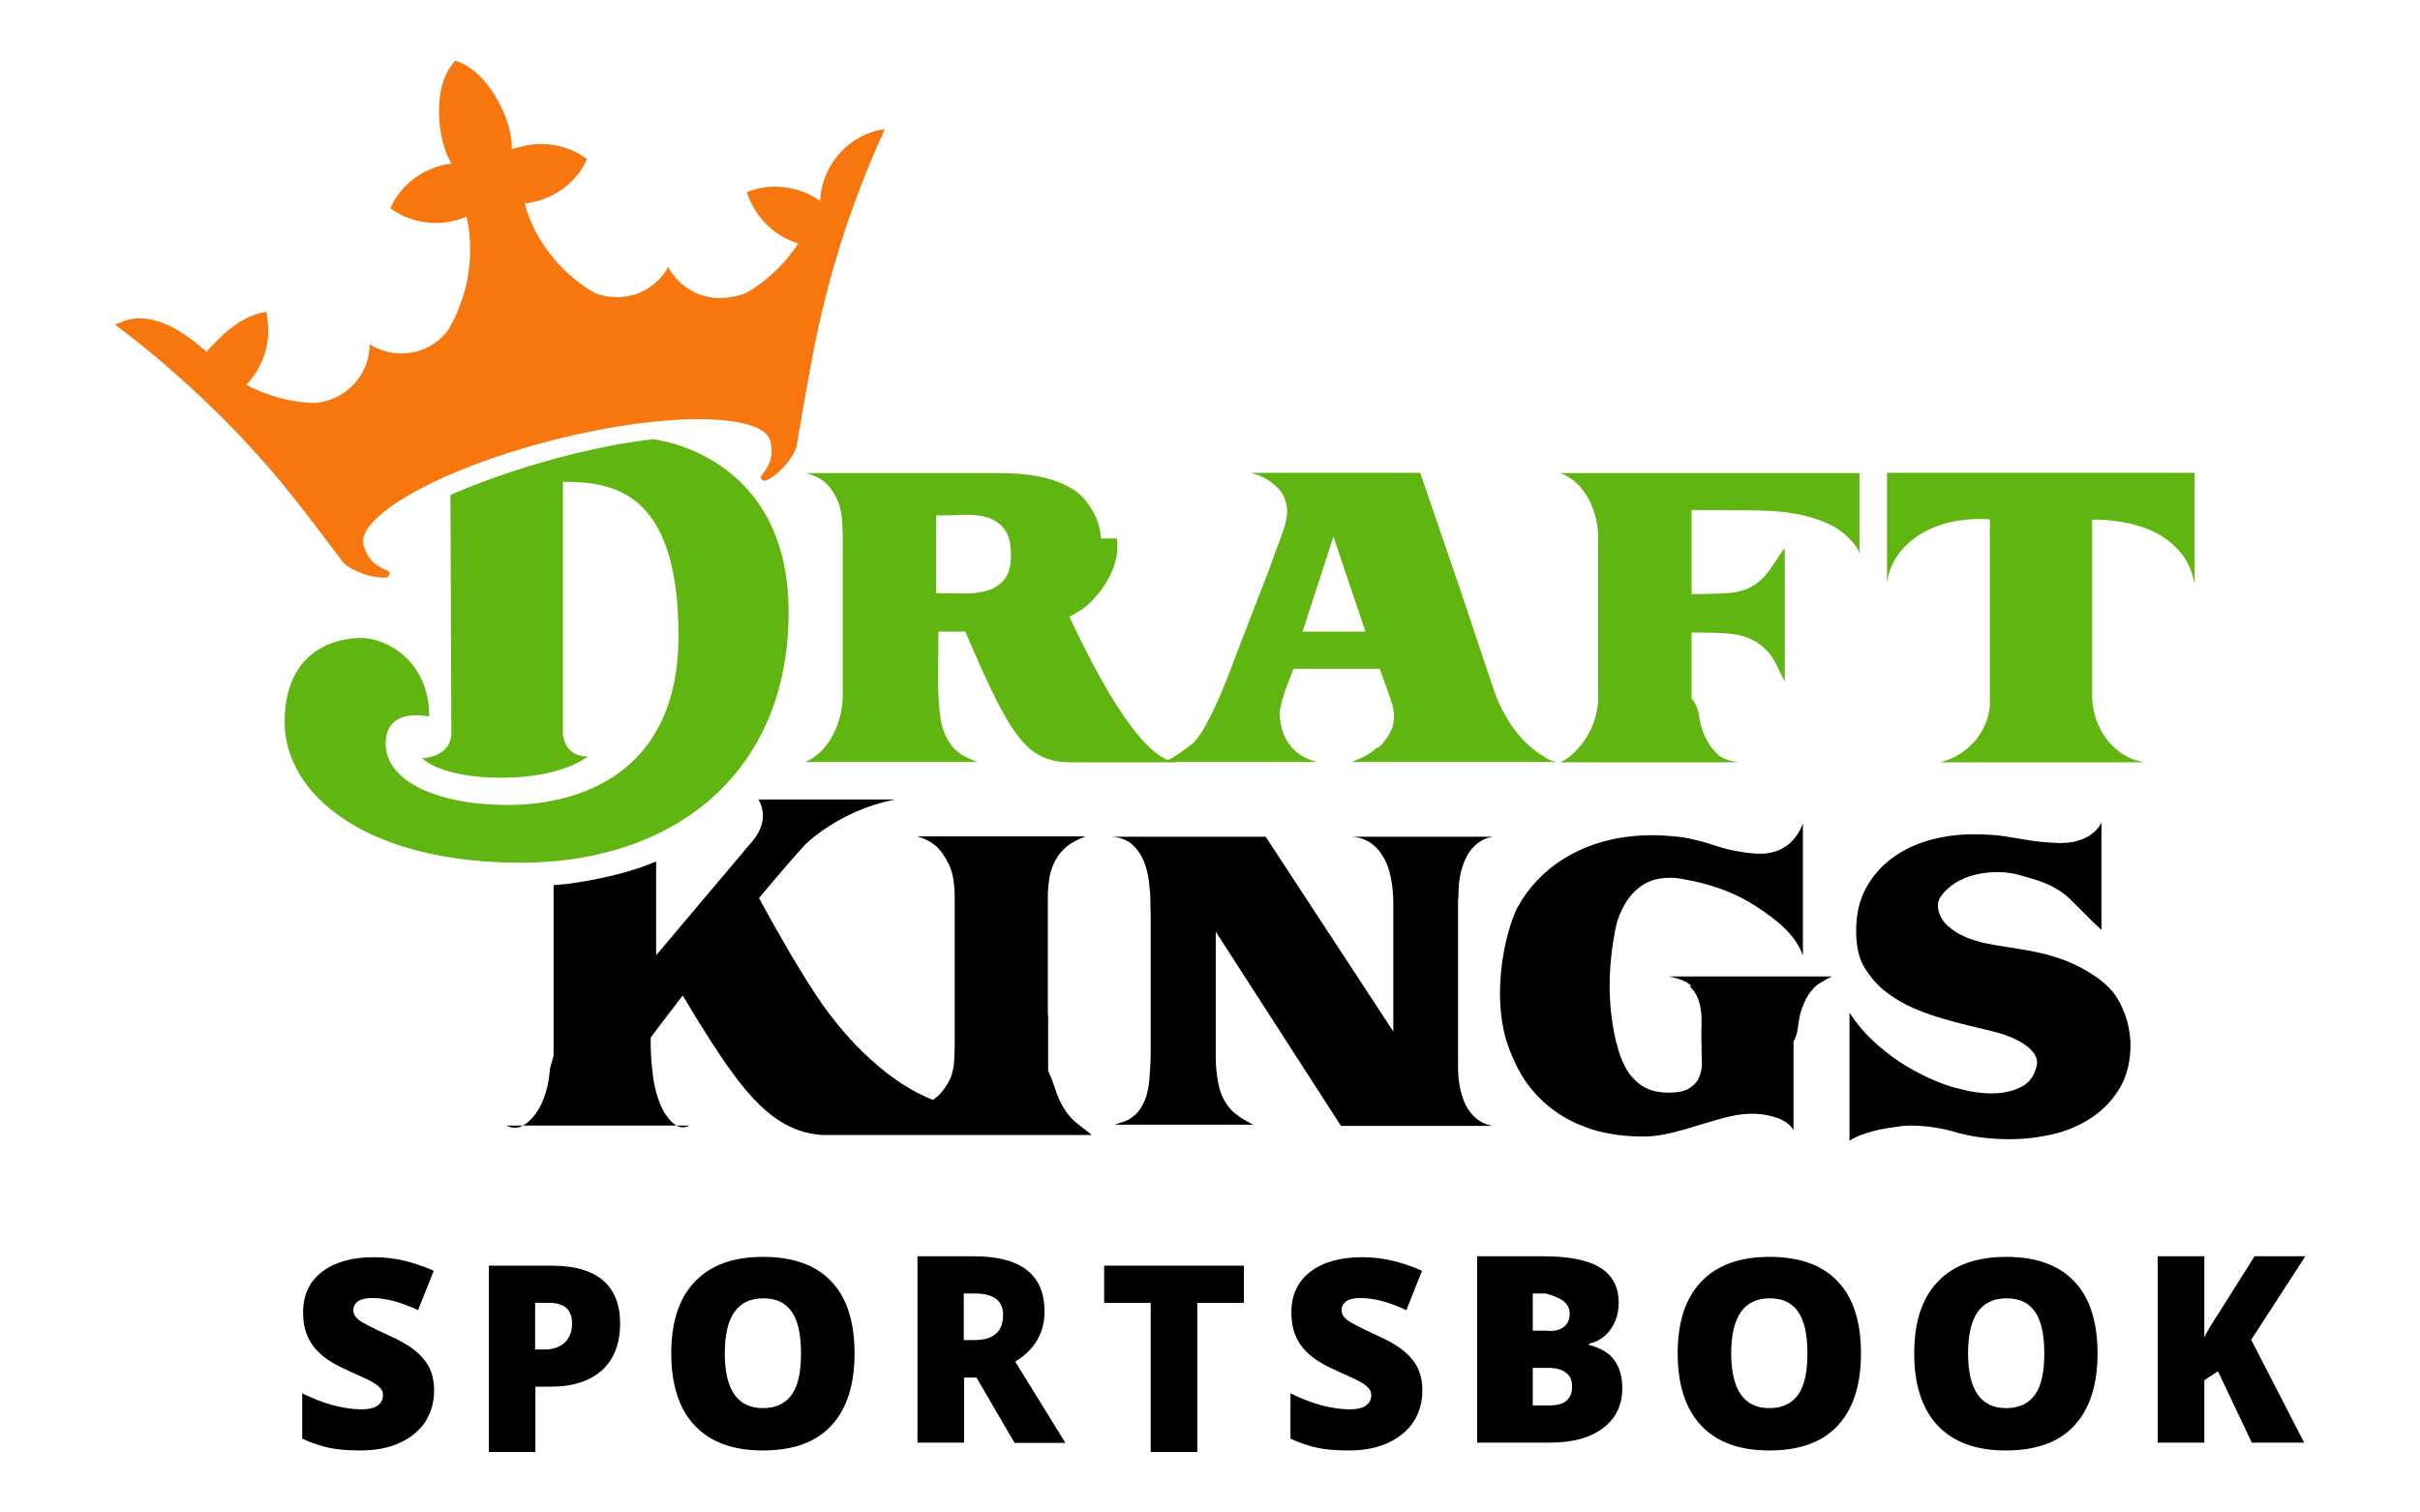
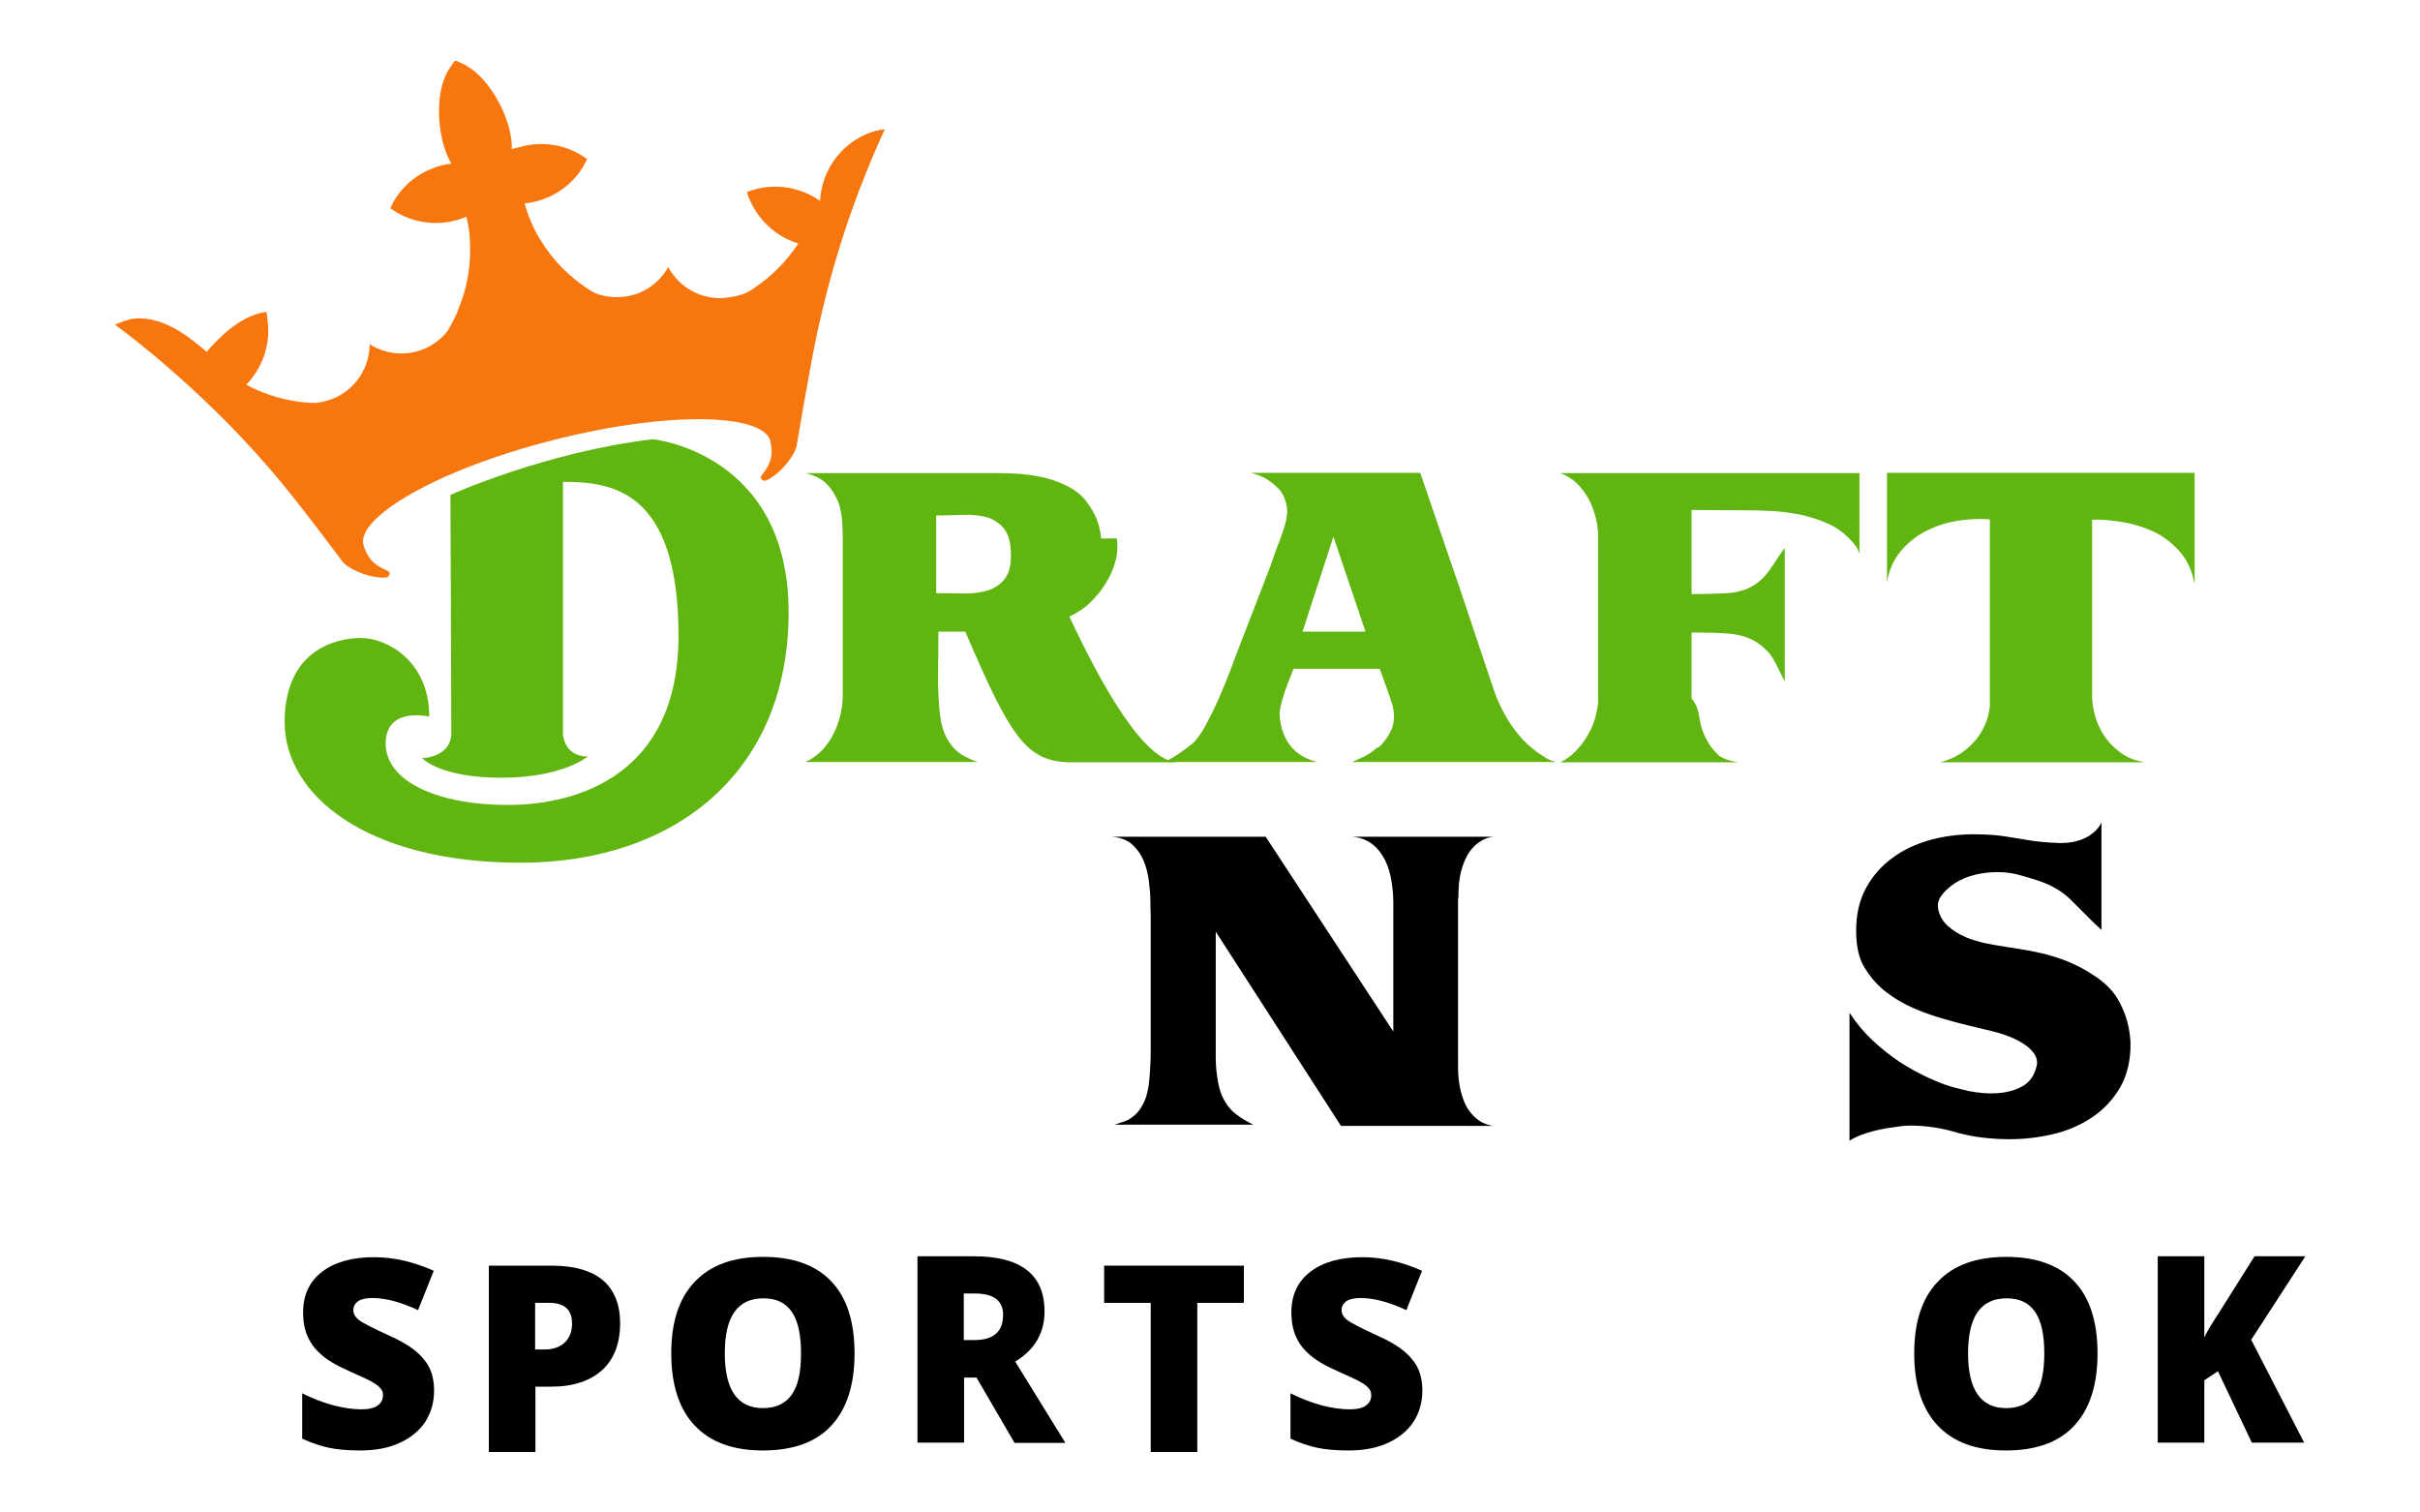
<svg xmlns="http://www.w3.org/2000/svg" version="1.1" id="Layer_1" x="0px" y="0px" viewBox="0 0 80 50" style="enable-background:new 0 0 80 50;" xml:space="preserve">
  <style type="text/css">
	.st0{fill:#61B510;}
	.st1{fill:#F7760D;}
</style>
  <g>
    <g>
      <g>
        <g>
          <g>
            <g>
              <g>
                <g>
                  <g>
                    <path d="M14.35,45.97c0,0.39-0.1,0.73-0.29,1.03c-0.2,0.3-0.48,0.53-0.85,0.7c-0.37,0.17-0.8,0.25-1.3,0.25           c-0.41,0-0.76-0.03-1.04-0.09c-0.28-0.06-0.57-0.16-0.88-0.3v-1.5c0.32,0.16,0.65,0.29,1,0.39           c0.35,0.09,0.66,0.14,0.95,0.14c0.25,0,0.43-0.04,0.55-0.13c0.12-0.09,0.17-0.2,0.17-0.33c0-0.09-0.02-0.16-0.07-0.22           c-0.05-0.06-0.12-0.13-0.23-0.19c-0.1-0.07-0.38-0.2-0.83-0.4c-0.41-0.18-0.71-0.36-0.91-0.54           c-0.2-0.17-0.35-0.37-0.45-0.6c-0.1-0.22-0.15-0.49-0.15-0.8c0-0.57,0.21-1.02,0.63-1.34c0.42-0.32,0.99-0.48,1.72-0.48           c0.64,0,1.3,0.15,1.97,0.45l-0.52,1.3c-0.58-0.27-1.08-0.4-1.51-0.4c-0.22,0-0.38,0.04-0.48,0.11           c-0.1,0.08-0.15,0.17-0.15,0.29c0,0.12,0.06,0.23,0.19,0.33c0.13,0.1,0.47,0.27,1.03,0.53c0.54,0.24,0.91,0.5,1.12,0.78           C14.24,45.2,14.35,45.55,14.35,45.97z" />
                    <path d="M20.5,43.74c0,0.67-0.2,1.19-0.59,1.55c-0.4,0.36-0.96,0.55-1.68,0.55h-0.53V48h-1.54v-6.16h2.08           c0.76,0,1.33,0.17,1.71,0.5C20.31,42.66,20.5,43.13,20.5,43.74z M17.69,44.61h0.33c0.27,0,0.49-0.08,0.65-0.23           c0.16-0.15,0.24-0.36,0.24-0.63c0-0.45-0.25-0.68-0.75-0.68h-0.47V44.61z" />
                    <path d="M28.25,44.74c0,1.05-0.26,1.84-0.77,2.39c-0.51,0.55-1.27,0.82-2.26,0.82c-0.98,0-1.73-0.27-2.25-0.82           c-0.52-0.55-0.78-1.35-0.78-2.39c0-1.04,0.26-1.83,0.78-2.37c0.52-0.55,1.27-0.82,2.26-0.82c0.99,0,1.74,0.27,2.25,0.81           C27.99,42.89,28.25,43.69,28.25,44.74z M23.96,44.74c0,1.2,0.42,1.81,1.26,1.81c0.43,0,0.74-0.15,0.95-0.44           c0.21-0.29,0.31-0.75,0.31-1.37c0-0.62-0.1-1.08-0.31-1.38c-0.21-0.3-0.52-0.44-0.93-0.44           C24.38,42.92,23.96,43.52,23.96,44.74z" />
                    <path d="M31.87,45.53v2.16h-1.54v-6.16h1.87c1.55,0,2.33,0.61,2.33,1.82c0,0.71-0.32,1.27-0.97,1.66l1.66,2.69h-1.68           l-1.26-2.16H31.87z M31.87,44.3h0.34c0.64,0,0.95-0.28,0.95-0.84c0-0.46-0.31-0.7-0.94-0.7h-0.36V44.3z" />
                    <path d="M39.58,48h-1.54v-4.93h-1.54v-1.23h4.62v1.23h-1.54V48z" />
                    <path d="M47.02,45.97c0,0.39-0.1,0.73-0.29,1.03c-0.2,0.3-0.48,0.53-0.85,0.7c-0.37,0.17-0.8,0.25-1.3,0.25           c-0.41,0-0.76-0.03-1.04-0.09c-0.28-0.06-0.57-0.16-0.88-0.3v-1.5c0.32,0.16,0.65,0.29,1,0.39           c0.35,0.09,0.66,0.14,0.95,0.14c0.25,0,0.43-0.04,0.55-0.13c0.12-0.09,0.17-0.2,0.17-0.33c0-0.09-0.02-0.16-0.07-0.22           c-0.05-0.06-0.12-0.13-0.23-0.19c-0.1-0.07-0.38-0.2-0.83-0.4c-0.41-0.18-0.71-0.36-0.91-0.54           c-0.2-0.17-0.35-0.37-0.45-0.6c-0.1-0.22-0.15-0.49-0.15-0.8c0-0.57,0.21-1.02,0.63-1.34s0.99-0.48,1.72-0.48           c0.64,0,1.3,0.15,1.97,0.45l-0.52,1.3c-0.58-0.27-1.08-0.4-1.51-0.4c-0.22,0-0.38,0.04-0.48,0.11           c-0.1,0.08-0.15,0.17-0.15,0.29c0,0.12,0.06,0.23,0.19,0.33c0.13,0.1,0.47,0.27,1.03,0.53c0.54,0.24,0.91,0.5,1.12,0.78           C46.91,45.2,47.02,45.55,47.02,45.97z" />
-                     <path d="M48.82,41.53H51c0.85,0,1.48,0.12,1.89,0.37c0.41,0.25,0.62,0.64,0.62,1.16c0,0.35-0.09,0.64-0.27,0.89           s-0.41,0.4-0.71,0.47v0.04c0.39,0.1,0.67,0.27,0.84,0.51c0.17,0.24,0.26,0.54,0.26,0.92c0,0.56-0.21,1-0.64,1.32           c-0.42,0.32-1,0.48-1.74,0.48h-2.42V41.53z M50.67,43.99h0.46c0.24,0.03,0.43-0.02,0.56-0.12c0.13-0.1,0.2-0.25,0.2-0.44           c0-0.35-0.26-0.52-0.79-0.67h-0.43V43.99z M50.67,45.23v1.23h0.56c0.5,0,0.74-0.21,0.74-0.63c0-0.2-0.07-0.35-0.2-0.45           c-0.13-0.1-0.32-0.16-0.58-0.16H50.67z" />
-                     <path d="M61.52,44.74c0,1.05-0.26,1.84-0.77,2.39c-0.51,0.55-1.27,0.82-2.26,0.82c-0.98,0-1.73-0.27-2.25-0.82           c-0.52-0.55-0.78-1.35-0.78-2.39c0-1.04,0.26-1.83,0.78-2.37c0.52-0.55,1.27-0.82,2.26-0.82c0.99,0,1.74,0.27,2.25,0.81           C61.26,42.89,61.52,43.69,61.52,44.74z M57.23,44.74c0,1.2,0.42,1.81,1.26,1.81c0.43,0,0.74-0.15,0.95-0.44           c0.21-0.29,0.31-0.75,0.31-1.37c0-0.62-0.1-1.08-0.31-1.38c-0.21-0.3-0.52-0.44-0.93-0.44           C57.66,42.92,57.23,43.52,57.23,44.74z" />
                    <path d="M69.34,44.74c0,1.05-0.26,1.84-0.77,2.39c-0.51,0.55-1.27,0.82-2.26,0.82c-0.98,0-1.73-0.27-2.25-0.82           c-0.52-0.55-0.78-1.35-0.78-2.39c0-1.04,0.26-1.83,0.78-2.37c0.52-0.55,1.27-0.82,2.26-0.82c0.99,0,1.74,0.27,2.25,0.81           C69.08,42.89,69.34,43.69,69.34,44.74z M65.06,44.74c0,1.2,0.42,1.81,1.26,1.81c0.43,0,0.74-0.15,0.95-0.44           c0.21-0.29,0.31-0.75,0.31-1.37c0-0.62-0.1-1.08-0.31-1.38c-0.21-0.3-0.52-0.44-0.93-0.44           C65.48,42.92,65.06,43.52,65.06,44.74z" />
                    <path d="M76.17,47.69h-1.73l-1.12-2.36l-0.45,0.3v2.06h-1.54v-6.16h1.54v2.68c0.08-0.17,0.23-0.43,0.47-0.79l1.19-1.89           h1.68l-1.79,2.76L76.17,47.69z" />
                  </g>
                </g>
              </g>
            </g>
          </g>
        </g>
      </g>
      <g>
        <path class="st0" d="M61.46,15.64h-9.88c0.22,0.08,0.4,0.2,0.56,0.35c0.15,0.15,0.28,0.33,0.39,0.53c0.1,0.2,0.18,0.41,0.23,0.63     c0.04,0.16,0.06,0.32,0.07,0.49v0.72v0.78v2.55v1.47v0.07c-0.02,0.18-0.06,0.37-0.11,0.55c-0.06,0.2-0.15,0.39-0.26,0.57     c-0.11,0.18-0.23,0.34-0.38,0.49c-0.15,0.15-0.31,0.27-0.5,0.36h5.87c0,0-0.46-0.07-0.63-0.23c-0.17-0.15-0.31-0.33-0.41-0.53     c-0.11-0.2-0.18-0.41-0.22-0.65c-0.04-0.23-0.07-0.47-0.27-0.7v-2.18c0.55,0,0.87,0.01,1.16,0.03c0.3,0.02,0.57,0.08,0.8,0.19     c0.24,0.11,0.44,0.27,0.62,0.48c0.17,0.22,0.3,0.52,0.5,0.92v-4.42c-0.27,0.37-0.43,0.66-0.6,0.86     c-0.17,0.21-0.36,0.36-0.57,0.46c-0.21,0.1-0.46,0.16-0.73,0.18c-0.27,0.02-1.18,0.03-1.18,0.03v-2.78l1.86,0.01     c0.29,0,0.59,0.01,0.9,0.03c0.31,0.02,0.61,0.07,0.91,0.13c0.29,0.07,0.57,0.16,0.84,0.28c0.27,0.12,0.5,0.29,0.7,0.49     c0.07,0.07,0.13,0.14,0.2,0.23c0.07,0.09,0.11,0.18,0.14,0.27V15.64z" />
        <path class="st0" d="M62.38,15.64v3.62c0.06-0.4,0.21-0.74,0.44-1.02c0.23-0.28,0.5-0.5,0.82-0.67c0.32-0.17,0.66-0.28,1.04-0.35     c0.37-0.06,0.74-0.08,1.1-0.05v1.29v0.34v2.5v1.32v0.73c-0.02,0.16-0.05,0.31-0.1,0.46c-0.08,0.22-0.19,0.42-0.33,0.61     c-0.15,0.18-0.32,0.34-0.52,0.48c-0.2,0.13-0.43,0.23-0.68,0.3h6.74c-0.28-0.05-0.53-0.14-0.75-0.29     c-0.21-0.15-0.39-0.32-0.54-0.53c-0.15-0.21-0.25-0.43-0.33-0.67c-0.07-0.24-0.11-0.49-0.11-0.73V22.9v-1.65v-2.58v-1.49h0.22     c0.2,0,0.46,0.03,0.79,0.08c0.32,0.05,0.65,0.15,0.97,0.29c0.32,0.14,0.62,0.36,0.88,0.64c0.27,0.29,0.44,0.66,0.53,1.11v-3.67     H62.38z" />
        <path class="st0" d="M45.54,24.7c-0.17,0.15-0.34,0.27-0.51,0.34c-0.17,0.08-0.28,0.13-0.33,0.15h6.75     c-0.11-0.02-0.22-0.06-0.32-0.12c-0.1-0.06-0.19-0.12-0.28-0.18c-0.25-0.18-0.47-0.38-0.64-0.59c-0.18-0.21-0.33-0.44-0.47-0.69     c-0.14-0.25-0.26-0.52-0.36-0.81l-0.49-1.46l-0.66-1.97l-1.28-3.74h-5.6c0.21,0.06,0.38,0.12,0.51,0.2     c0.13,0.08,0.26,0.18,0.39,0.31c0.13,0.13,0.22,0.3,0.27,0.51c0.04,0.17,0.04,0.34,0,0.53c-0.04,0.18-0.09,0.35-0.15,0.51     c-0.16,0.41-0.28,0.74-0.36,0.99c-0.03,0.07-0.05,0.14-0.08,0.21l-1.01,2.61c-0.06,0.15-0.14,0.37-0.25,0.67     c-0.11,0.29-0.24,0.6-0.38,0.92c-0.14,0.32-0.29,0.62-0.44,0.9c-0.15,0.28-0.3,0.48-0.44,0.6c-0.14,0.11-0.27,0.21-0.42,0.31     c-0.14,0.1-0.26,0.17-0.34,0.21c-0.08,0.05-0.13,0.08-0.14,0.08h5.03c-0.39-0.1-0.69-0.28-0.9-0.56     c-0.21-0.28-0.32-0.62-0.34-1.02c0-0.08,0.02-0.19,0.05-0.33c0.04-0.14,0.08-0.29,0.13-0.44c0.05-0.15,0.11-0.29,0.16-0.42     c0.05-0.14,0.1-0.24,0.12-0.31h2.69h0.16c0.02,0.06,0.06,0.16,0.1,0.27c0.04,0.12,0.08,0.24,0.13,0.36     c0.04,0.12,0.08,0.24,0.12,0.35c0.04,0.11,0.06,0.2,0.08,0.25c0.07,0.32,0.05,0.6-0.06,0.82c-0.11,0.23-0.26,0.42-0.43,0.57      M43.06,20.88l1.02-3.14l1.06,3.14H43.06z" />
        <path class="st0" d="M35.36,20.38c0.25-0.12,0.47-0.26,0.67-0.45l0.06-0.06c0,0,0.11-0.11,0.26-0.29     c0.01-0.01,0.02-0.03,0.03-0.04c0.28-0.38,0.65-1.02,0.54-1.74H36.4c-0.02-0.25-0.08-0.51-0.2-0.76     c-0.05-0.1-0.12-0.24-0.25-0.41c-0.15-0.22-0.35-0.39-0.59-0.52c-0.24-0.13-0.49-0.23-0.76-0.3c-0.27-0.07-0.54-0.11-0.82-0.14     c-0.28-0.02-0.54-0.03-0.78-0.03h-6.35c0.25,0.07,0.44,0.16,0.59,0.28c0.15,0.12,0.29,0.3,0.41,0.54     c0.12,0.24,0.19,0.56,0.2,0.96c0.01,0.2,0.01,0.4,0.01,0.61v0.17v0.54v2.81v0.32v0.93V23c0,0.21-0.03,0.42-0.08,0.64     c-0.05,0.22-0.13,0.43-0.23,0.63c-0.1,0.2-0.23,0.38-0.38,0.54c-0.16,0.16-0.34,0.29-0.54,0.38h5.68     c-0.11-0.04-0.23-0.09-0.37-0.16c-0.13-0.06-0.26-0.15-0.38-0.27c-0.12-0.12-0.23-0.28-0.32-0.48c-0.09-0.2-0.15-0.46-0.18-0.78     c-0.04-0.43-0.06-0.87-0.05-1.31c0.01-0.45,0.01-0.88,0.01-1.31h0.38c0.18,0,0.35,0,0.51,0c1.5,3.5,2.02,4.32,3.51,4.32h3.53     c-1.14,0-2.59-2.66-3.6-4.82 M30.95,19.64v-2.6c0.3,0,0.59-0.01,0.89-0.02c0.29-0.01,0.56,0.02,0.79,0.08     c0.23,0.07,0.42,0.2,0.57,0.39c0.15,0.19,0.22,0.48,0.22,0.88c0,0.36-0.08,0.63-0.24,0.81c-0.16,0.18-0.36,0.3-0.6,0.36     c-0.24,0.06-0.51,0.09-0.8,0.08c-0.29-0.01-0.57-0.01-0.83-0.01" />
        <path class="st1" d="M28.6,4.45c-0.9,0.41-1.44,1.27-1.49,2.19c0,0,0,0,0,0c-0.69-0.48-1.59-0.62-2.42-0.29     c0.03,0.11,0.07,0.21,0.12,0.31c0.32,0.69,0.9,1.18,1.58,1.39C26,8.64,25.5,9.15,24.89,9.55c-0.25,0.18-0.54,0.25-0.86,0.29     c-0.82,0.1-1.57-0.33-1.94-1.01c-0.29,0.52-0.83,0.91-1.47,0.98c-0.35,0.04-0.69-0.01-0.99-0.14c-0.12-0.07-0.23-0.14-0.34-0.22     c-0.66-0.46-1.21-1.08-1.59-1.81c-0.15-0.29-0.27-0.6-0.36-0.92c0.01,0,0.03,0,0.04,0c0.77-0.09,1.49-0.52,1.91-1.23     c0.04-0.07,0.08-0.15,0.12-0.23c-0.07-0.05-0.14-0.1-0.21-0.14c-0.64-0.38-1.38-0.45-2.04-0.25C17.08,4.88,17,4.9,16.92,4.93     c0.03-0.9-0.65-2.25-1.47-2.74c-0.09-0.06-0.23-0.12-0.33-0.16L15.05,2L15,2.06c-0.06,0.08-0.12,0.17-0.18,0.26     c-0.49,0.83-0.35,2.32,0.1,3.09c-0.08,0.01-0.16,0.02-0.24,0.04c-0.67,0.15-1.29,0.56-1.66,1.2c-0.04,0.07-0.08,0.15-0.12,0.23     c0.07,0.05,0.14,0.1,0.21,0.14c0.72,0.42,1.56,0.45,2.27,0.16c0.01-0.01,0.03-0.01,0.04-0.02c0.08,0.33,0.12,0.66,0.12,0.98     c0.02,0.74-0.12,1.45-0.4,2.11c0,0,0-0.01,0-0.01c-0.01,0.02-0.02,0.05-0.02,0.08c-0.03,0.06-0.06,0.13-0.09,0.19     c-0.07,0.15-0.16,0.3-0.24,0.44c-0.21,0.26-0.48,0.47-0.81,0.6c-0.6,0.24-1.25,0.15-1.76-0.17c0,0.77-0.47,1.51-1.24,1.81     c-0.18,0.07-0.36,0.11-0.54,0.13c-0.82-0.01-1.6-0.23-2.3-0.6c0.49-0.51,0.78-1.22,0.72-1.98c-0.01-0.11-0.03-0.32-0.05-0.43     c-0.88,0.11-1.61,0.9-1.98,1.32h0c-0.49-0.42-1.38-1.18-2.37-1.1c-0.23,0.02-0.45,0.12-0.66,0.2c1.09,0.81,2.14,1.72,3.13,2.67     c0.69,0.66,1.36,1.37,1.99,2.1c0.88,1.01,2.39,3.05,2.39,3.05c0.19,0.26,0.94,0.59,1.45,0.54c0.09-0.01,0.12-0.09,0.12-0.14     c0.01-0.05-0.09-0.09-0.13-0.11c-0.44-0.19-0.61-0.43-0.73-0.81c-0.28-0.89,2.37-2.49,6.26-3.48c3.89-0.99,7.01-0.87,7.19,0.05     c0.08,0.39,0.05,0.68-0.25,1.06c-0.03,0.04-0.1,0.11-0.06,0.16c0.03,0.04,0.09,0.1,0.17,0.06c0.47-0.2,0.97-0.86,1.01-1.17     c0,0,0.42-2.53,0.7-3.83c0.21-0.94,0.45-1.87,0.74-2.79c0.41-1.31,0.9-2.58,1.47-3.82C29.03,4.3,28.81,4.35,28.6,4.45" />
        <path class="st0" d="M14.89,16.36c0,0,3.14-1.42,6.69-1.84c0,0,4.49,0.44,4.49,5.72s-3.75,8.28-8.86,8.28     c-5.11,0-7.8-2.25-7.8-4.65c0-2.4,1.72-2.78,2.53-2.78c0.8,0,2.25,0.72,2.25,2.6c0,0-1.44-0.35-1.44,0.89     c0,1.25,1.71,2.03,4.04,2.03c2.34,0,5.64-1.02,5.64-5.59c0-4.87-2.25-5.09-3.82-5.09v8.35c0,0,0.04,0.73,0.82,0.73     c0,0-0.82,0.7-2.86,0.7s-2.62-0.65-2.62-0.65s0.97,0,0.97-0.85c0-0.85-0.03-7.96-0.03-7.96" />
        <path d="M70.27,33.6c-0.07-0.2-0.15-0.38-0.24-0.53c-0.12-0.23-0.33-0.48-0.67-0.73c0,0,0,0,0,0c-0.03-0.02-0.07-0.05-0.1-0.07     c0,0,0,0-0.01,0c-0.15-0.11-0.31-0.2-0.46-0.28c-1.14-0.61-2.31-0.61-3.25-0.83c-0.15-0.04-0.3-0.08-0.44-0.13     c-0.05-0.02-0.1-0.04-0.16-0.07c-0.21-0.09-0.39-0.21-0.55-0.35c-0.15-0.14-0.25-0.3-0.3-0.48c-0.05-0.19-0.03-0.34,0.05-0.46     c0.12-0.19,0.28-0.34,0.48-0.47c0.2-0.13,0.42-0.22,0.66-0.28c0.24-0.06,0.5-0.09,0.77-0.09c0.27,0,0.54,0.04,0.79,0.12     c0.36,0.1,0.65,0.19,0.87,0.29c0.21,0.1,0.4,0.21,0.56,0.34c0.08,0.06,0.16,0.14,0.24,0.22c0.08,0.08,0.17,0.17,0.25,0.25     c0.09,0.09,0.19,0.19,0.3,0.3c0.11,0.11,0.24,0.24,0.41,0.39v-3.55c0,0-0.27,0.68-1.35,0.68c-0.3-0.01-0.6-0.03-0.9-0.07     c-0.31-0.05-0.62-0.1-0.93-0.15c-0.31-0.05-0.67-0.07-1.05-0.07c-0.49,0-0.97,0.06-1.44,0.19c-0.46,0.13-0.88,0.32-1.24,0.59     c-0.36,0.26-0.65,0.59-0.87,0.99c-0.22,0.4-0.33,0.87-0.33,1.42c0,0.51,0.09,0.92,0.28,1.22c0.16,0.27,0.35,0.49,0.55,0.67l0,0     c0.01,0.01,0.01,0.01,0.02,0.02c0.02,0.02,0.05,0.04,0.07,0.06c0.04,0.03,0.08,0.06,0.12,0.09c0.78,0.6,1.89,0.89,3.17,1.19     c0.02,0.01,0.05,0.01,0.07,0.02c0,0,0.01,0,0.01,0c0.13,0.03,0.26,0.06,0.4,0.1c0.27,0.08,0.5,0.17,0.7,0.28     c0.2,0.11,0.36,0.23,0.47,0.38c0.11,0.14,0.15,0.3,0.1,0.47c-0.08,0.31-0.24,0.52-0.48,0.65c-0.24,0.13-0.52,0.2-0.82,0.22     c-0.3,0.02-0.61-0.01-0.93-0.07c-0.31-0.07-0.58-0.14-0.81-0.22c-0.51-0.19-1.01-0.44-1.49-0.75c-0.31-0.21-0.6-0.44-0.88-0.7     c-0.28-0.26-0.54-0.57-0.77-0.92v4.23c0,0,0.43-0.32,1.5-0.45c0,0,0,0,0,0c0.17-0.03,0.34-0.05,0.51-0.05     c0.26,0,0.53,0.02,0.79,0.06c0.26,0.04,0.52,0.1,0.78,0.18c0.28,0.07,0.56,0.13,0.84,0.16c0.28,0.03,0.56,0.05,0.85,0.05     c0.48,0,0.95-0.05,1.43-0.16c0.48-0.11,0.91-0.29,1.3-0.55c0.38-0.25,0.7-0.58,0.94-0.99c0.24-0.41,0.36-0.91,0.35-1.51     C70.41,34.11,70.35,33.83,70.27,33.6" />
        <path d="M48.21,29.7c0-0.15,0.01-0.32,0.02-0.49c0.02-0.17,0.05-0.35,0.1-0.51c0.05-0.17,0.12-0.32,0.2-0.47     c0.09-0.14,0.2-0.27,0.34-0.37c0.25-0.19,0.48-0.19,0.49-0.2h-4.67c0.28,0.02,0.5,0.11,0.68,0.25c0.18,0.14,0.31,0.32,0.42,0.53     c0.1,0.21,0.17,0.44,0.21,0.69c0.04,0.25,0.06,0.48,0.06,0.69v4.28l-4.22-6.44h-5.1c0.28,0.02,0.5,0.1,0.67,0.24     c0.17,0.15,0.3,0.33,0.39,0.54c0.09,0.21,0.15,0.45,0.18,0.69c0.03,0.25,0.05,0.47,0.05,0.68c0,0.1,0,0.24,0.01,0.42v0.34v3.85     v0.23v0.1c0,0.2-0.01,0.4-0.02,0.6c-0.01,0.15-0.02,0.31-0.04,0.47c-0.02,0.16-0.05,0.31-0.1,0.46     c-0.05,0.15-0.12,0.28-0.21,0.41c-0.09,0.13-0.21,0.23-0.36,0.32c-0.02,0.02-0.06,0.03-0.11,0.05c-0.05,0.02-0.1,0.04-0.15,0.05     c-0.05,0.02-0.1,0.03-0.14,0.05c-0.04,0.02-0.07,0.02-0.07,0.02h4.59c-0.12-0.06-0.23-0.12-0.31-0.17     c-0.09-0.05-0.17-0.11-0.26-0.18c-0.09-0.07-0.16-0.13-0.21-0.2c-0.19-0.22-0.31-0.49-0.37-0.79c-0.06-0.3-0.09-0.59-0.09-0.87     V30.8l4.14,6.42h0.27h2.5h0.31h1.44h0.5c-0.01-0.01-0.24-0.02-0.49-0.2c-0.14-0.11-0.25-0.23-0.34-0.37     c-0.09-0.14-0.15-0.3-0.2-0.47c-0.05-0.17-0.08-0.34-0.1-0.51c-0.02-0.18-0.02-0.34-0.02-0.49v-2.26V29.7z" />
-         <path d="M34.64,33.56v-2.67v-0.9V29.5c0.01-0.16,0.03-0.32,0.05-0.48c0.04-0.21,0.1-0.4,0.2-0.58c0.09-0.17,0.22-0.33,0.38-0.46     c0.16-0.13,0.37-0.24,0.62-0.33h-5.57c0.26,0.07,0.46,0.18,0.62,0.32c0.16,0.14,0.3,0.34,0.43,0.61c0.13,0.27,0.19,0.63,0.19,1.1     v0.45v0.77v3.48c0,0.15,0,0.33-0.01,0.54c-0.01,0.35-0.07,0.64-0.2,0.86c-0.15,0.26-0.32,0.46-0.51,0.58c0,0,0,0,0,0     c-1.37-0.53-2.79-1.85-3.84-3.43c-0.62-0.93-1.32-2.16-1.91-3.24c0.55-0.66,1.07-1.27,1.5-1.74c0.01-0.02,1.14-1.16,3-1.52h-4.52     c0,0,0.44,0.62-0.19,1.37l-3.19,3.78v-3.1c-0.03,0.01-0.07,0.03-0.1,0.04c-0.14,0.05-0.28,0.11-0.42,0.16     c-0.42,0.14-0.87,0.26-1.35,0.36c-0.16,0.03-0.32,0.06-0.48,0.09c-0.38,0.07-0.72,0.11-1.04,0.13v4.15v1.49l-0.12,0.43     c-0.01,0.12-0.02,0.23-0.04,0.35c-0.04,0.28-0.12,0.53-0.22,0.77c-0.11,0.24-0.25,0.45-0.44,0.62c-0.19,0.18-0.44,0.29-0.74,0.14     h6.05c-0.26,0.14-0.47,0.01-0.64-0.18c-0.17-0.19-0.3-0.43-0.39-0.7c-0.09-0.27-0.16-0.57-0.19-0.9     c-0.04-0.33-0.06-0.65-0.06-0.96c0-0.06,0-0.12,0-0.17c0.24-0.32,0.61-0.81,1.06-1.39c0.24,0.4,0.49,0.82,0.76,1.24     c1.25,1.98,2.25,3.26,3.84,3.37h8.92c-0.27-0.23-0.48-0.36-0.64-0.52c-0.16-0.16-0.31-0.38-0.44-0.66     c-0.11-0.25-0.18-0.56-0.36-0.94V35V33.56z" />
-         <path d="M55.86,32.61c0.16,0.15,0.26,0.33,0.32,0.54c0.05,0.21,0.08,0.44,0.07,0.69c-0.01,0.25-0.01,0.51,0,0.77     c0,0.13,0,0.28,0.01,0.45c0.01,0.17-0.01,0.34-0.07,0.5c-0.05,0.16-0.16,0.29-0.32,0.4c-0.16,0.11-0.39,0.16-0.71,0.16     c-0.37,0-0.67-0.08-0.9-0.24c-0.23-0.16-0.41-0.37-0.54-0.62c-0.13-0.24-0.22-0.5-0.28-0.79v0.03c-0.33-1.34-0.27-2.61-0.03-3.83     c0.06-0.29,0.17-0.55,0.31-0.79c0.14-0.24,0.32-0.44,0.55-0.6c0.23-0.16,0.51-0.25,0.85-0.26c0.14-0.01,0.3,0,0.46,0.03     c0.16,0.03,0.31,0.06,0.46,0.09c0.7,0.16,1.39,0.41,2.04,0.84c0.7,0.46,1.28,0.93,1.52,1.61v-0.02v-4.36c0,0-0.18,0.65-0.83,0.91     c-0.13,0.04-0.26,0.08-0.37,0.09c-0.03,0-0.06,0.01-0.09,0.01c-0.02,0-0.04,0-0.06,0c-0.23,0.01-0.51-0.03-0.71-0.06     c-0.25-0.04-0.5-0.1-0.76-0.18c-0.25-0.08-0.49-0.16-0.72-0.21c-0.23-0.06-0.46-0.1-0.69-0.12c-0.24-0.02-0.48-0.04-0.72-0.04     c-0.5,0-0.99,0.05-1.45,0.16c-0.46,0.11-0.9,0.27-1.3,0.5c-0.4,0.22-0.77,0.5-1.08,0.83c-0.25,0.26-0.47,0.56-0.65,0.89     c0,0,0,0.01-0.01,0.01c-0.41,0.85-0.78,2.61-0.44,4.11c0.07,0.29,0.16,0.56,0.27,0.81c0.06,0.13,0.12,0.26,0.18,0.39     c0.26,0.5,0.6,0.91,1.01,1.25c0.41,0.34,0.88,0.59,1.43,0.77c0.54,0.17,1.15,0.25,1.82,0.24c0.27-0.01,0.54-0.05,0.83-0.12     c0.28-0.07,0.57-0.15,0.85-0.24c0.29-0.09,0.57-0.17,0.86-0.25c0.29-0.08,0.57-0.13,0.85-0.14c0.28-0.01,0.55,0.02,0.82,0.1     c0.27,0.08,0.53,0.22,0.65,0.44v-2.93c0.12-0.2,0.14-0.42,0.17-0.64c0.03-0.23,0.09-0.44,0.18-0.63c0.08-0.2,0.2-0.37,0.35-0.53     c0.15-0.15,0.57-0.35,0.57-0.35h-5.4c0.34,0.06,0.59,0.16,0.75,0.31" />
      </g>
    </g>
  </g>
</svg>